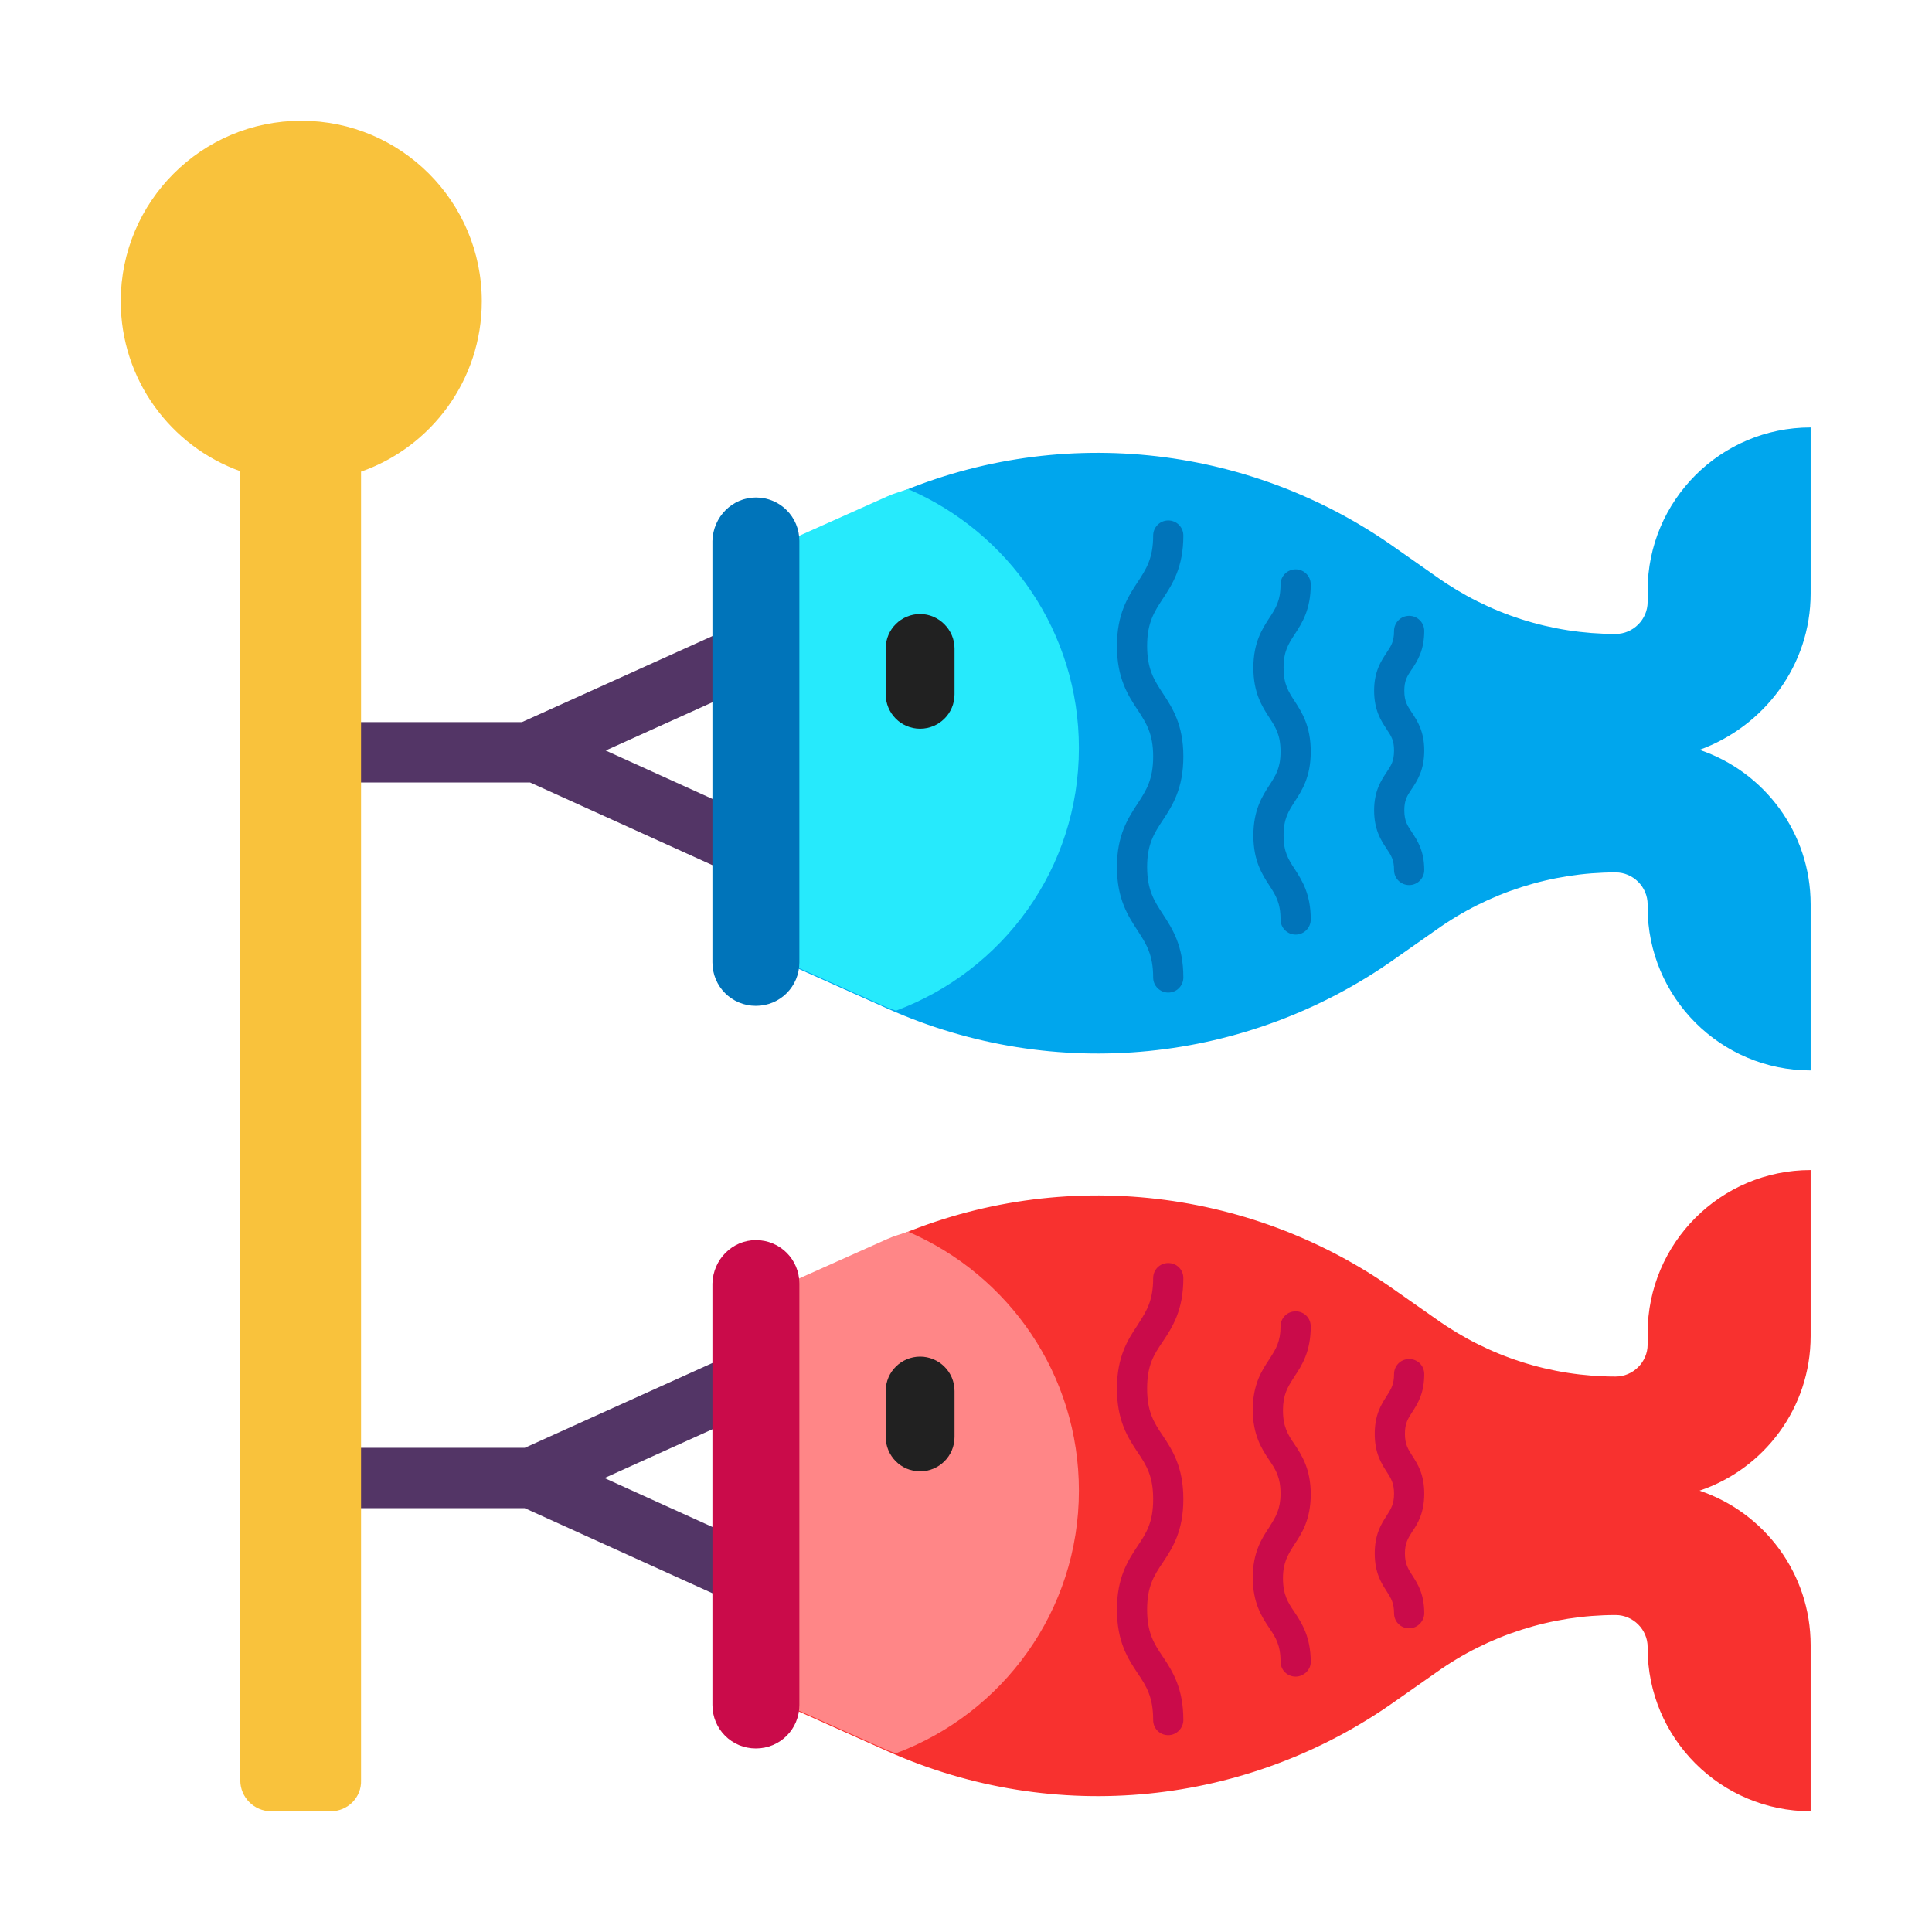
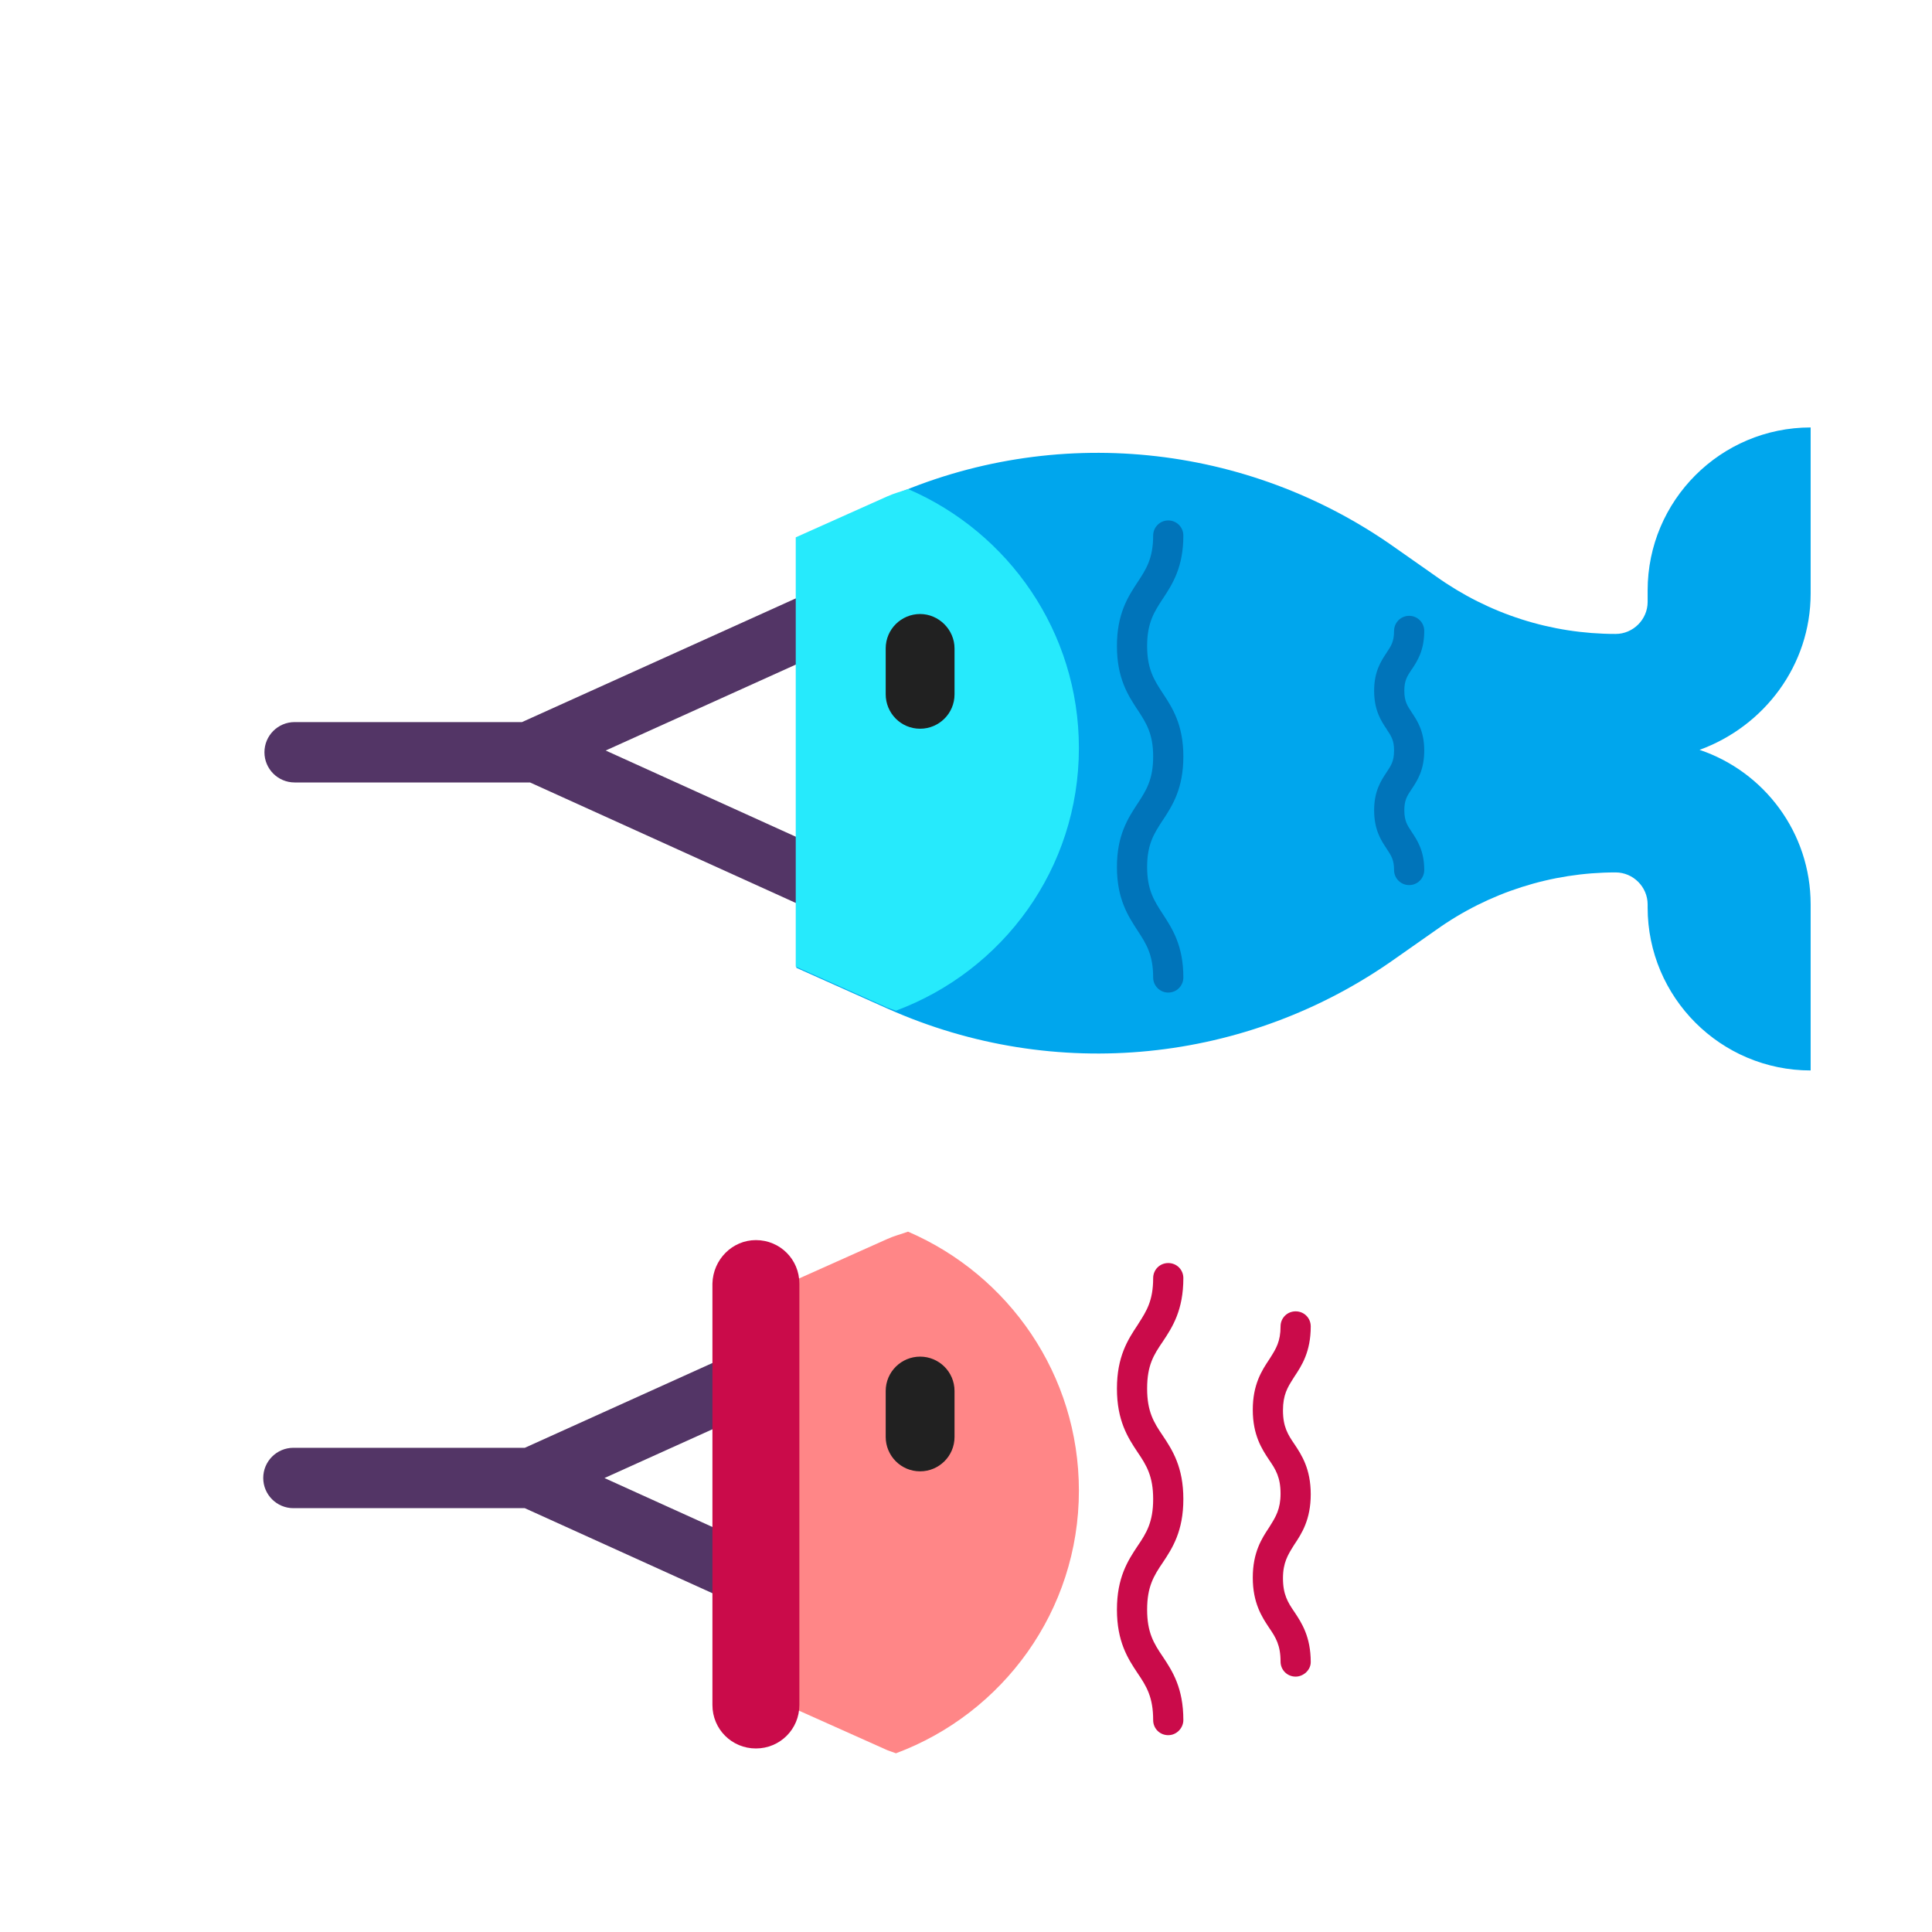
<svg xmlns="http://www.w3.org/2000/svg" width="32" height="32" viewBox="0 0 32 32" fill="none">
  <path d="M15.466 9.975C15.717 9.862 15.829 9.566 15.716 9.314C15.602 9.063 15.306 8.951 15.054 9.065L8.646 11.96H4.88C4.604 11.96 4.38 12.184 4.38 12.46C4.38 12.736 4.604 12.96 4.88 12.96H8.779L15.054 15.805C15.305 15.919 15.601 15.808 15.715 15.556C15.829 15.305 15.718 15.009 15.466 14.895L10.032 12.431L15.466 9.975Z" fill="#533566" />
  <path d="M4.36 24.48C4.36 24.204 4.584 23.98 4.86 23.98H8.693L15.034 21.114C15.286 21.001 15.582 21.113 15.695 21.364C15.809 21.616 15.697 21.912 15.446 22.026L10.012 24.481L15.446 26.945C15.698 27.059 15.809 27.355 15.695 27.606C15.581 27.858 15.285 27.969 15.034 27.855L8.692 24.98H4.86C4.584 24.98 4.36 24.756 4.36 24.48Z" fill="#533566" />
-   <path d="M5.98 7.812C7.145 7.404 7.98 6.294 7.98 4.99C7.98 3.339 6.641 2 4.99 2C3.339 2 2 3.339 2 4.99C2 6.287 2.826 7.391 3.98 7.805V29.49C3.98 29.77 4.21 30 4.49 30H5.48C5.76 30 5.99 29.77 5.98 29.49V7.812Z" fill="#F9C23C" />
  <path d="M29.99 9.83V7.08C28.5 7.08 27.29 8.29 27.29 9.78V9.97C27.29 10.26 27.05 10.5 26.76 10.5C25.69 10.5 24.66 10.17 23.79 9.55L23.12 9.08C20.66 7.33 17.46 7.01 14.71 8.24L13.19 8.92V16.03L14.71 16.71C17.47 17.94 20.66 17.62 23.12 15.87L23.79 15.4C24.66 14.78 25.7 14.45 26.76 14.45C27.05 14.45 27.29 14.69 27.29 14.98V15.03C27.29 16.52 28.5 17.73 29.99 17.73V14.98C29.99 13.79 29.22 12.78 28.15 12.42C29.22 12.03 29.99 11.02 29.99 9.83Z" fill="#00A6ED" />
  <path d="M17.87 12.39C17.87 10.47 16.71 8.82 15.04 8.1C14.93 8.14 14.81 8.17 14.7 8.22L13.18 8.9V16.01L14.7 16.69C14.75 16.71 14.79 16.72 14.84 16.74C16.61 16.08 17.87 14.39 17.87 12.39Z" fill="#26EAFC" />
-   <path d="M13.24 8.96C13.24 8.56 12.92 8.24 12.52 8.24C12.13 8.24 11.81 8.56 11.8 8.96V15.94C11.8 16.34 12.12 16.66 12.52 16.66C12.92 16.66 13.24 16.34 13.24 15.94V8.96Z" fill="#0074BA" />
  <path d="M19.6 8.87C19.6 8.732 19.488 8.62 19.35 8.62C19.212 8.62 19.1 8.732 19.1 8.87C19.1 9.249 18.984 9.426 18.843 9.642L18.841 9.644C18.682 9.886 18.5 10.166 18.5 10.7C18.5 11.233 18.682 11.514 18.841 11.756L18.843 11.758C18.984 11.974 19.1 12.151 19.1 12.53C19.1 12.916 18.982 13.096 18.841 13.312L18.84 13.313C18.683 13.553 18.5 13.832 18.5 14.36C18.5 14.889 18.683 15.169 18.841 15.412C18.983 15.629 19.1 15.809 19.1 16.19C19.1 16.328 19.212 16.44 19.35 16.44C19.488 16.44 19.6 16.328 19.6 16.19C19.6 15.661 19.417 15.381 19.259 15.139C19.117 14.921 19 14.741 19 14.36C19 13.981 19.116 13.804 19.257 13.588L19.259 13.586C19.418 13.344 19.6 13.063 19.6 12.53C19.6 12.002 19.418 11.723 19.26 11.483L19.259 11.482C19.118 11.266 19 11.086 19 10.7C19 10.313 19.118 10.134 19.259 9.918L19.26 9.917C19.418 9.677 19.6 9.398 19.6 8.87Z" fill="#0074BA" />
-   <path d="M21.71 9.68C21.71 9.542 21.598 9.43 21.46 9.43C21.322 9.43 21.21 9.542 21.21 9.68C21.21 9.951 21.13 10.073 21.027 10.232L21.026 10.233C20.905 10.419 20.76 10.642 20.76 11.06C20.76 11.478 20.904 11.7 21.024 11.886L21.025 11.887C21.129 12.047 21.21 12.173 21.21 12.45C21.21 12.72 21.131 12.842 21.027 13.003L21.025 13.005C20.904 13.193 20.76 13.418 20.76 13.84C20.76 14.258 20.904 14.48 21.024 14.666L21.025 14.667C21.129 14.827 21.21 14.953 21.21 15.23C21.21 15.368 21.322 15.48 21.46 15.48C21.598 15.48 21.71 15.368 21.71 15.23C21.71 14.807 21.566 14.583 21.445 14.395L21.443 14.393C21.339 14.232 21.26 14.11 21.26 13.84C21.26 13.563 21.341 13.437 21.445 13.277L21.445 13.276C21.566 13.09 21.71 12.868 21.71 12.45C21.71 12.027 21.566 11.803 21.445 11.615L21.443 11.613C21.339 11.452 21.26 11.33 21.26 11.06C21.26 10.789 21.34 10.667 21.443 10.508L21.444 10.507C21.565 10.321 21.71 10.098 21.71 9.68Z" fill="#0074BA" />
  <path d="M23.34 10.2C23.478 10.2 23.59 10.312 23.59 10.45C23.59 10.604 23.564 10.73 23.521 10.839C23.48 10.942 23.426 11.023 23.386 11.084L23.381 11.089C23.307 11.201 23.26 11.272 23.26 11.44C23.26 11.536 23.275 11.598 23.294 11.645C23.314 11.695 23.341 11.737 23.383 11.8L23.384 11.802C23.474 11.937 23.59 12.111 23.59 12.43C23.59 12.585 23.564 12.71 23.521 12.819C23.48 12.922 23.426 13.003 23.386 13.063L23.381 13.07C23.307 13.181 23.26 13.252 23.26 13.42C23.26 13.515 23.275 13.578 23.294 13.625C23.314 13.675 23.341 13.717 23.383 13.78L23.384 13.782C23.474 13.917 23.59 14.091 23.59 14.41C23.59 14.548 23.478 14.66 23.34 14.66C23.202 14.66 23.09 14.548 23.09 14.41C23.09 14.242 23.043 14.171 22.968 14.059L22.965 14.053C22.924 13.993 22.87 13.912 22.829 13.809C22.786 13.7 22.76 13.575 22.76 13.42C22.76 13.101 22.876 12.927 22.966 12.792L22.967 12.79C23.009 12.727 23.036 12.685 23.056 12.635C23.075 12.588 23.09 12.525 23.09 12.43C23.09 12.262 23.043 12.191 22.968 12.08L22.965 12.073C22.924 12.013 22.87 11.932 22.829 11.829C22.786 11.72 22.76 11.595 22.76 11.44C22.76 11.121 22.876 10.947 22.966 10.812L22.967 10.81C23.009 10.747 23.036 10.705 23.056 10.655C23.075 10.608 23.09 10.546 23.09 10.45C23.09 10.312 23.202 10.2 23.34 10.2Z" fill="#0074BA" />
-   <path d="M29.99 22.13V19.38C28.5 19.38 27.29 20.59 27.29 22.08V22.27C27.29 22.56 27.05 22.8 26.76 22.8C25.69 22.8 24.66 22.47 23.79 21.85L23.12 21.38C20.66 19.63 17.46 19.31 14.71 20.54L13.19 21.22V28.33L14.71 29.01C17.47 30.24 20.66 29.92 23.12 28.17L23.79 27.7C24.66 27.08 25.7 26.75 26.76 26.75C27.05 26.75 27.29 26.99 27.29 27.28V27.3C27.29 28.79 28.5 30 29.99 30V27.25C29.99 26.06 29.22 25.05 28.15 24.69C29.22 24.33 29.99 23.32 29.99 22.13Z" fill="#F8312F" />
  <path d="M17.87 24.69C17.87 22.77 16.71 21.12 15.04 20.4C14.93 20.44 14.81 20.47 14.7 20.52L13.18 21.2V28.31L14.7 28.99C14.75 29.01 14.79 29.02 14.84 29.04C16.61 28.38 17.87 26.68 17.87 24.69Z" fill="#FF8687" />
  <path d="M14.67 10.74C14.67 10.42 14.93 10.17 15.24 10.17C15.55 10.17 15.81 10.43 15.81 10.74V11.5C15.81 11.82 15.55 12.07 15.24 12.07C14.92 12.07 14.67 11.81 14.67 11.5V10.74Z" fill="#212121" />
  <path d="M14.67 23.04C14.67 22.72 14.93 22.47 15.24 22.47C15.55 22.47 15.81 22.72 15.81 23.04V23.8C15.81 24.12 15.55 24.37 15.24 24.37C14.92 24.37 14.67 24.11 14.67 23.8V23.04Z" fill="#212121" />
  <path d="M13.24 21.26C13.24 20.86 12.92 20.54 12.52 20.54C12.13 20.54 11.81 20.86 11.8 21.26V28.24C11.8 28.64 12.12 28.96 12.52 28.96C12.92 28.96 13.24 28.64 13.24 28.24V21.26Z" fill="#CA0B4A" />
  <path d="M19.1 28.49C19.1 28.63 19.21 28.74 19.35 28.74C19.49 28.74 19.6 28.62 19.6 28.49C19.6 27.96 19.42 27.68 19.26 27.44C19.11 27.22 19 27.04 19 26.66C19 26.28 19.11 26.1 19.26 25.88C19.42 25.64 19.6 25.36 19.6 24.83C19.6 24.3 19.42 24.02 19.26 23.78C19.11 23.56 19 23.38 19 23C19 22.61 19.11 22.44 19.26 22.22C19.42 21.98 19.6 21.7 19.6 21.17C19.6 21.03 19.49 20.92 19.35 20.92C19.21 20.92 19.1 21.03 19.1 21.17C19.1 21.543 18.99 21.715 18.858 21.921L18.84 21.95C18.68 22.19 18.5 22.47 18.5 23C18.5 23.53 18.68 23.81 18.84 24.05C18.99 24.27 19.1 24.45 19.1 24.83C19.1 25.21 18.99 25.39 18.84 25.61C18.68 25.85 18.5 26.13 18.5 26.66C18.5 27.19 18.68 27.47 18.84 27.71C18.99 27.93 19.1 28.11 19.1 28.49Z" fill="#CA0B4A" />
  <path d="M21.21 27.52C21.21 27.66 21.32 27.77 21.46 27.77C21.59 27.77 21.71 27.66 21.71 27.53C21.71 27.11 21.56 26.88 21.44 26.7C21.33 26.54 21.25 26.41 21.25 26.14C21.25 25.883 21.332 25.753 21.426 25.602L21.44 25.58C21.56 25.4 21.71 25.17 21.71 24.75C21.71 24.33 21.56 24.1 21.44 23.92C21.33 23.76 21.25 23.63 21.25 23.36C21.25 23.101 21.327 22.979 21.418 22.835L21.44 22.8C21.56 22.62 21.71 22.39 21.71 21.97C21.71 21.83 21.6 21.72 21.46 21.72C21.32 21.72 21.21 21.83 21.21 21.97C21.21 22.219 21.133 22.341 21.043 22.484L21.02 22.52C20.9 22.7 20.75 22.93 20.75 23.35C20.75 23.77 20.9 24 21.02 24.18C21.13 24.34 21.21 24.47 21.21 24.74C21.21 24.997 21.128 25.127 21.034 25.277L21.02 25.3C20.9 25.48 20.75 25.71 20.75 26.13C20.75 26.55 20.9 26.78 21.02 26.96C21.13 27.12 21.21 27.25 21.21 27.52Z" fill="#CA0B4A" />
-   <path d="M23.34 26.97C23.2 26.97 23.09 26.86 23.09 26.72C23.09 26.55 23.04 26.47 22.97 26.36L22.969 26.358C22.879 26.219 22.77 26.049 22.77 25.73C22.77 25.411 22.879 25.241 22.969 25.102L22.97 25.1C23.04 24.99 23.09 24.91 23.09 24.74C23.09 24.57 23.04 24.49 22.97 24.38L22.969 24.379C22.879 24.239 22.77 24.069 22.77 23.75C22.77 23.431 22.879 23.261 22.969 23.122L22.97 23.12C23.04 23.01 23.09 22.93 23.09 22.76C23.09 22.62 23.2 22.51 23.34 22.51C23.48 22.51 23.59 22.62 23.59 22.76C23.59 23.079 23.481 23.249 23.391 23.389L23.39 23.39L23.381 23.404C23.316 23.506 23.27 23.578 23.27 23.75C23.27 23.92 23.32 24 23.39 24.11L23.391 24.111C23.481 24.251 23.59 24.421 23.59 24.74C23.59 25.06 23.48 25.24 23.39 25.37C23.32 25.48 23.27 25.56 23.27 25.73C23.27 25.9 23.32 25.98 23.39 26.09L23.391 26.091C23.481 26.231 23.59 26.401 23.59 26.72C23.59 26.85 23.48 26.97 23.34 26.97Z" fill="#CA0B4A" />
</svg>